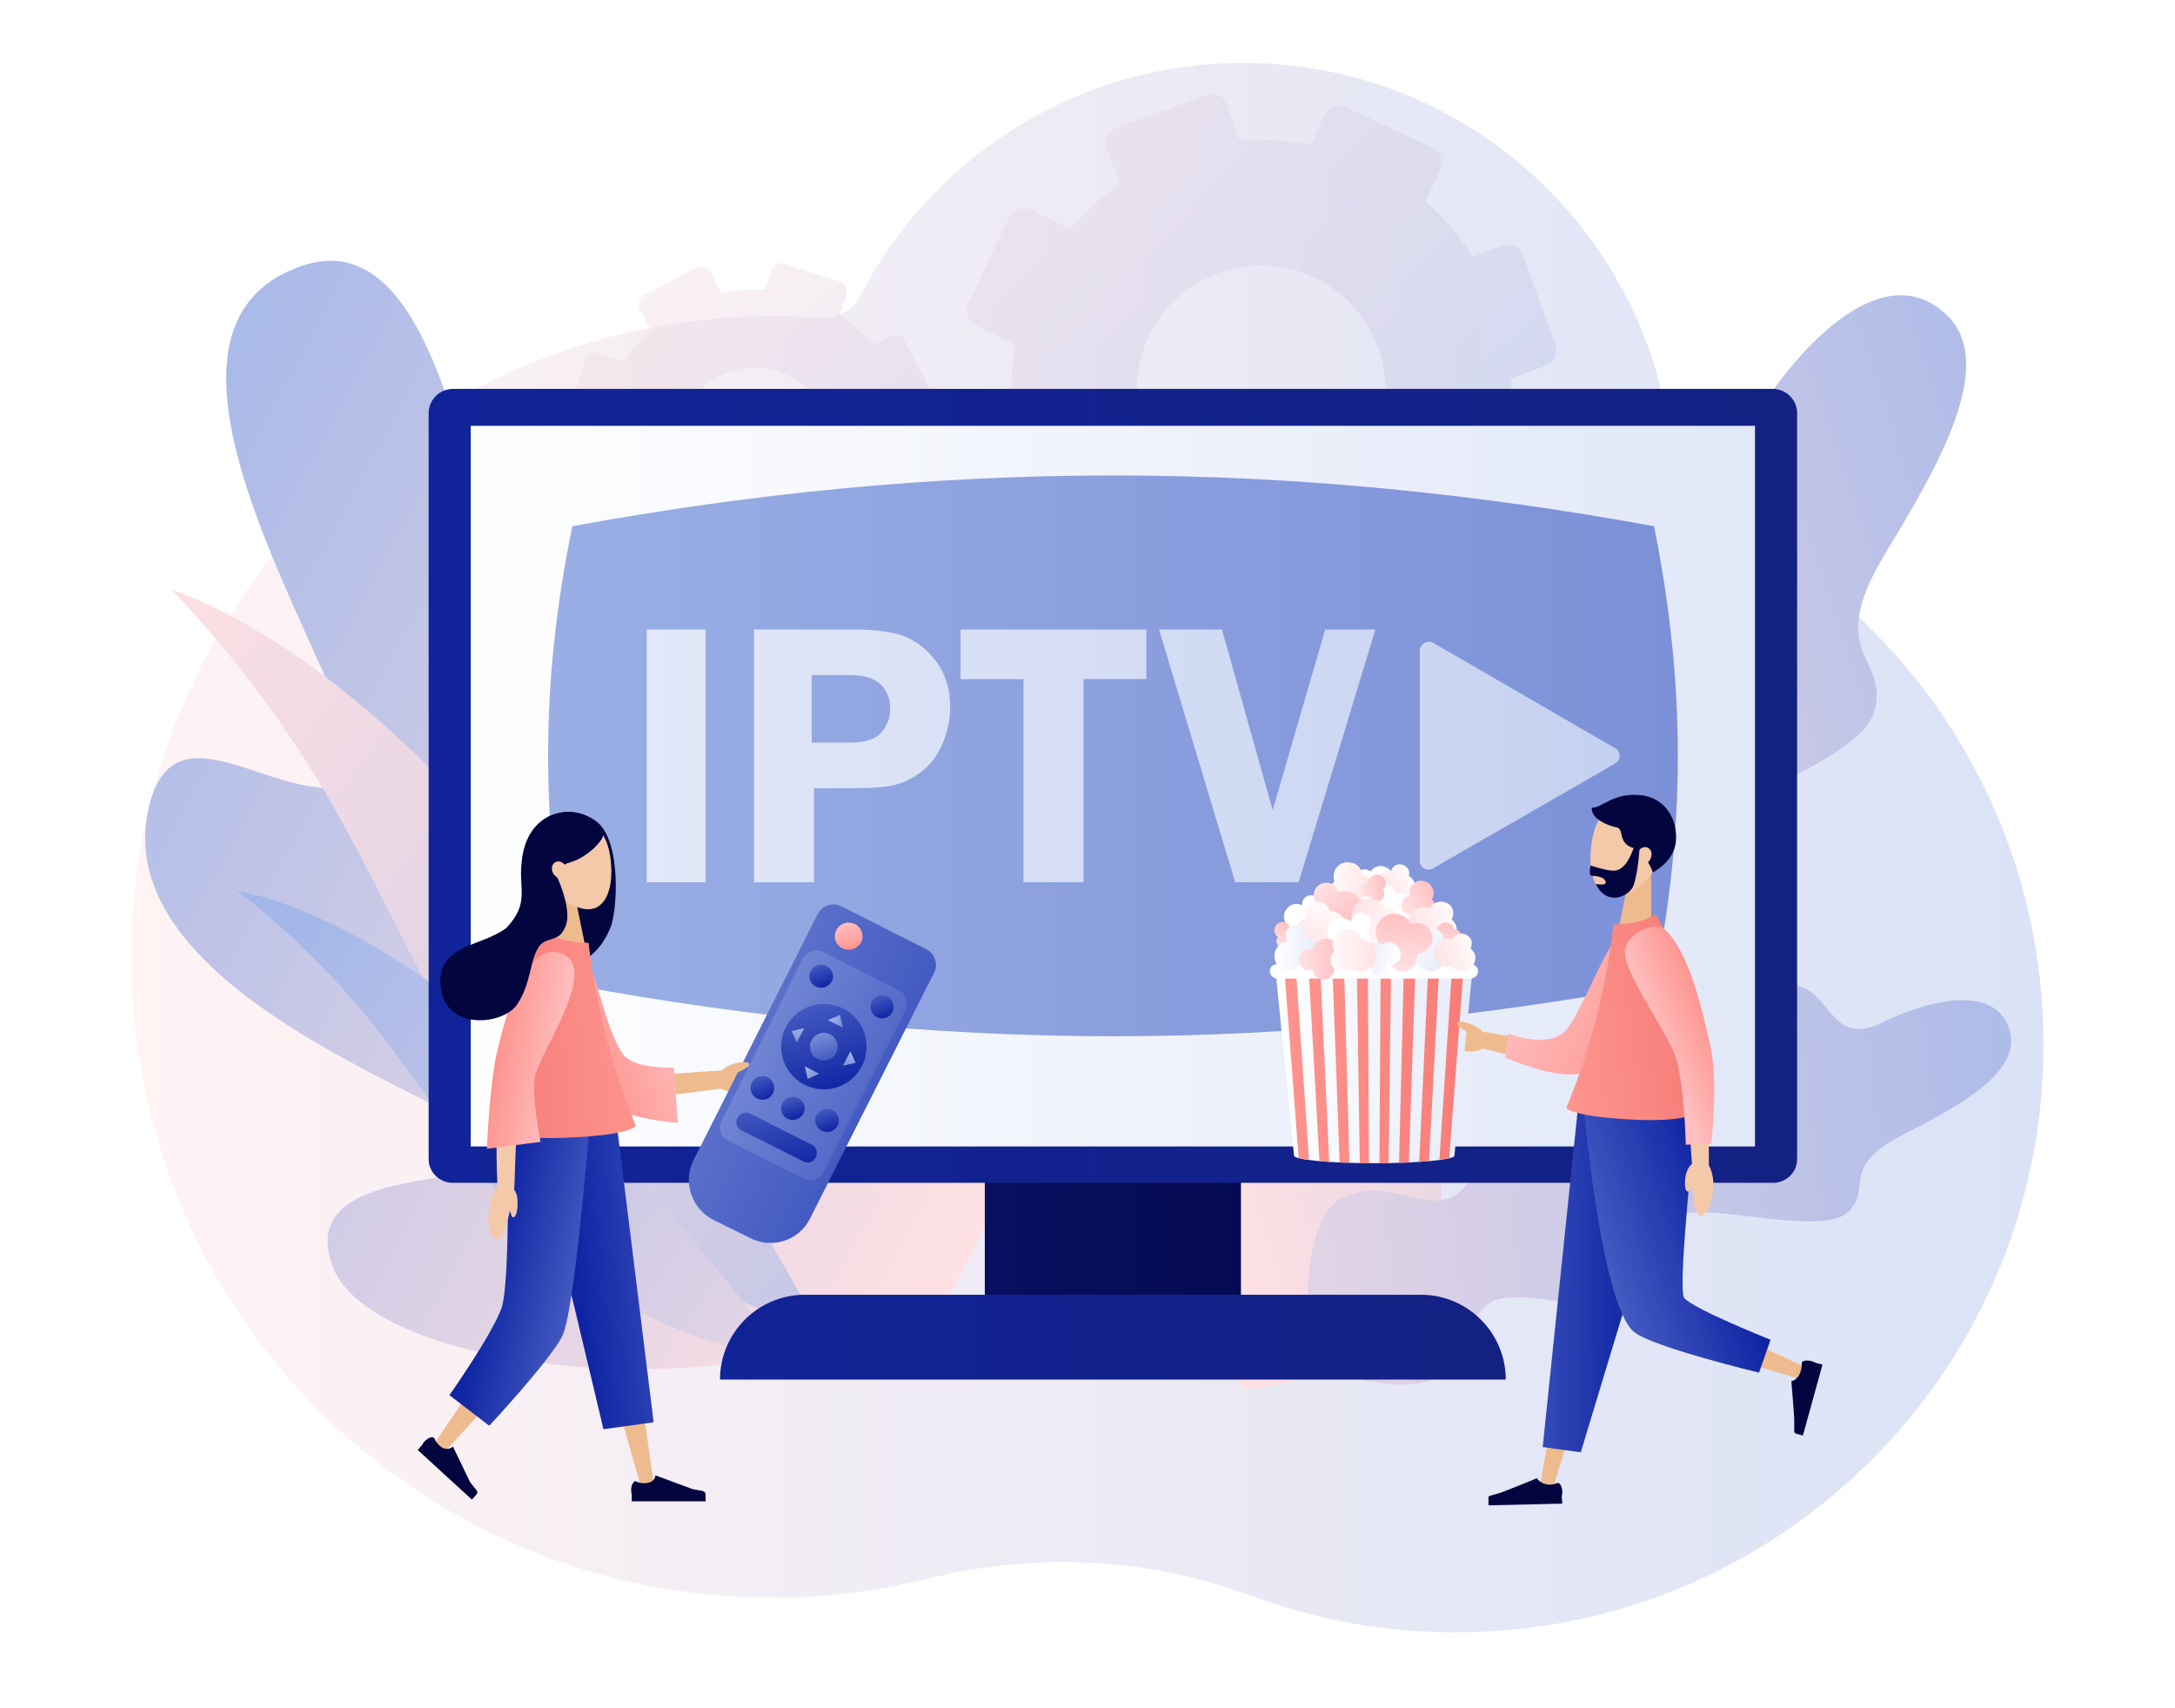
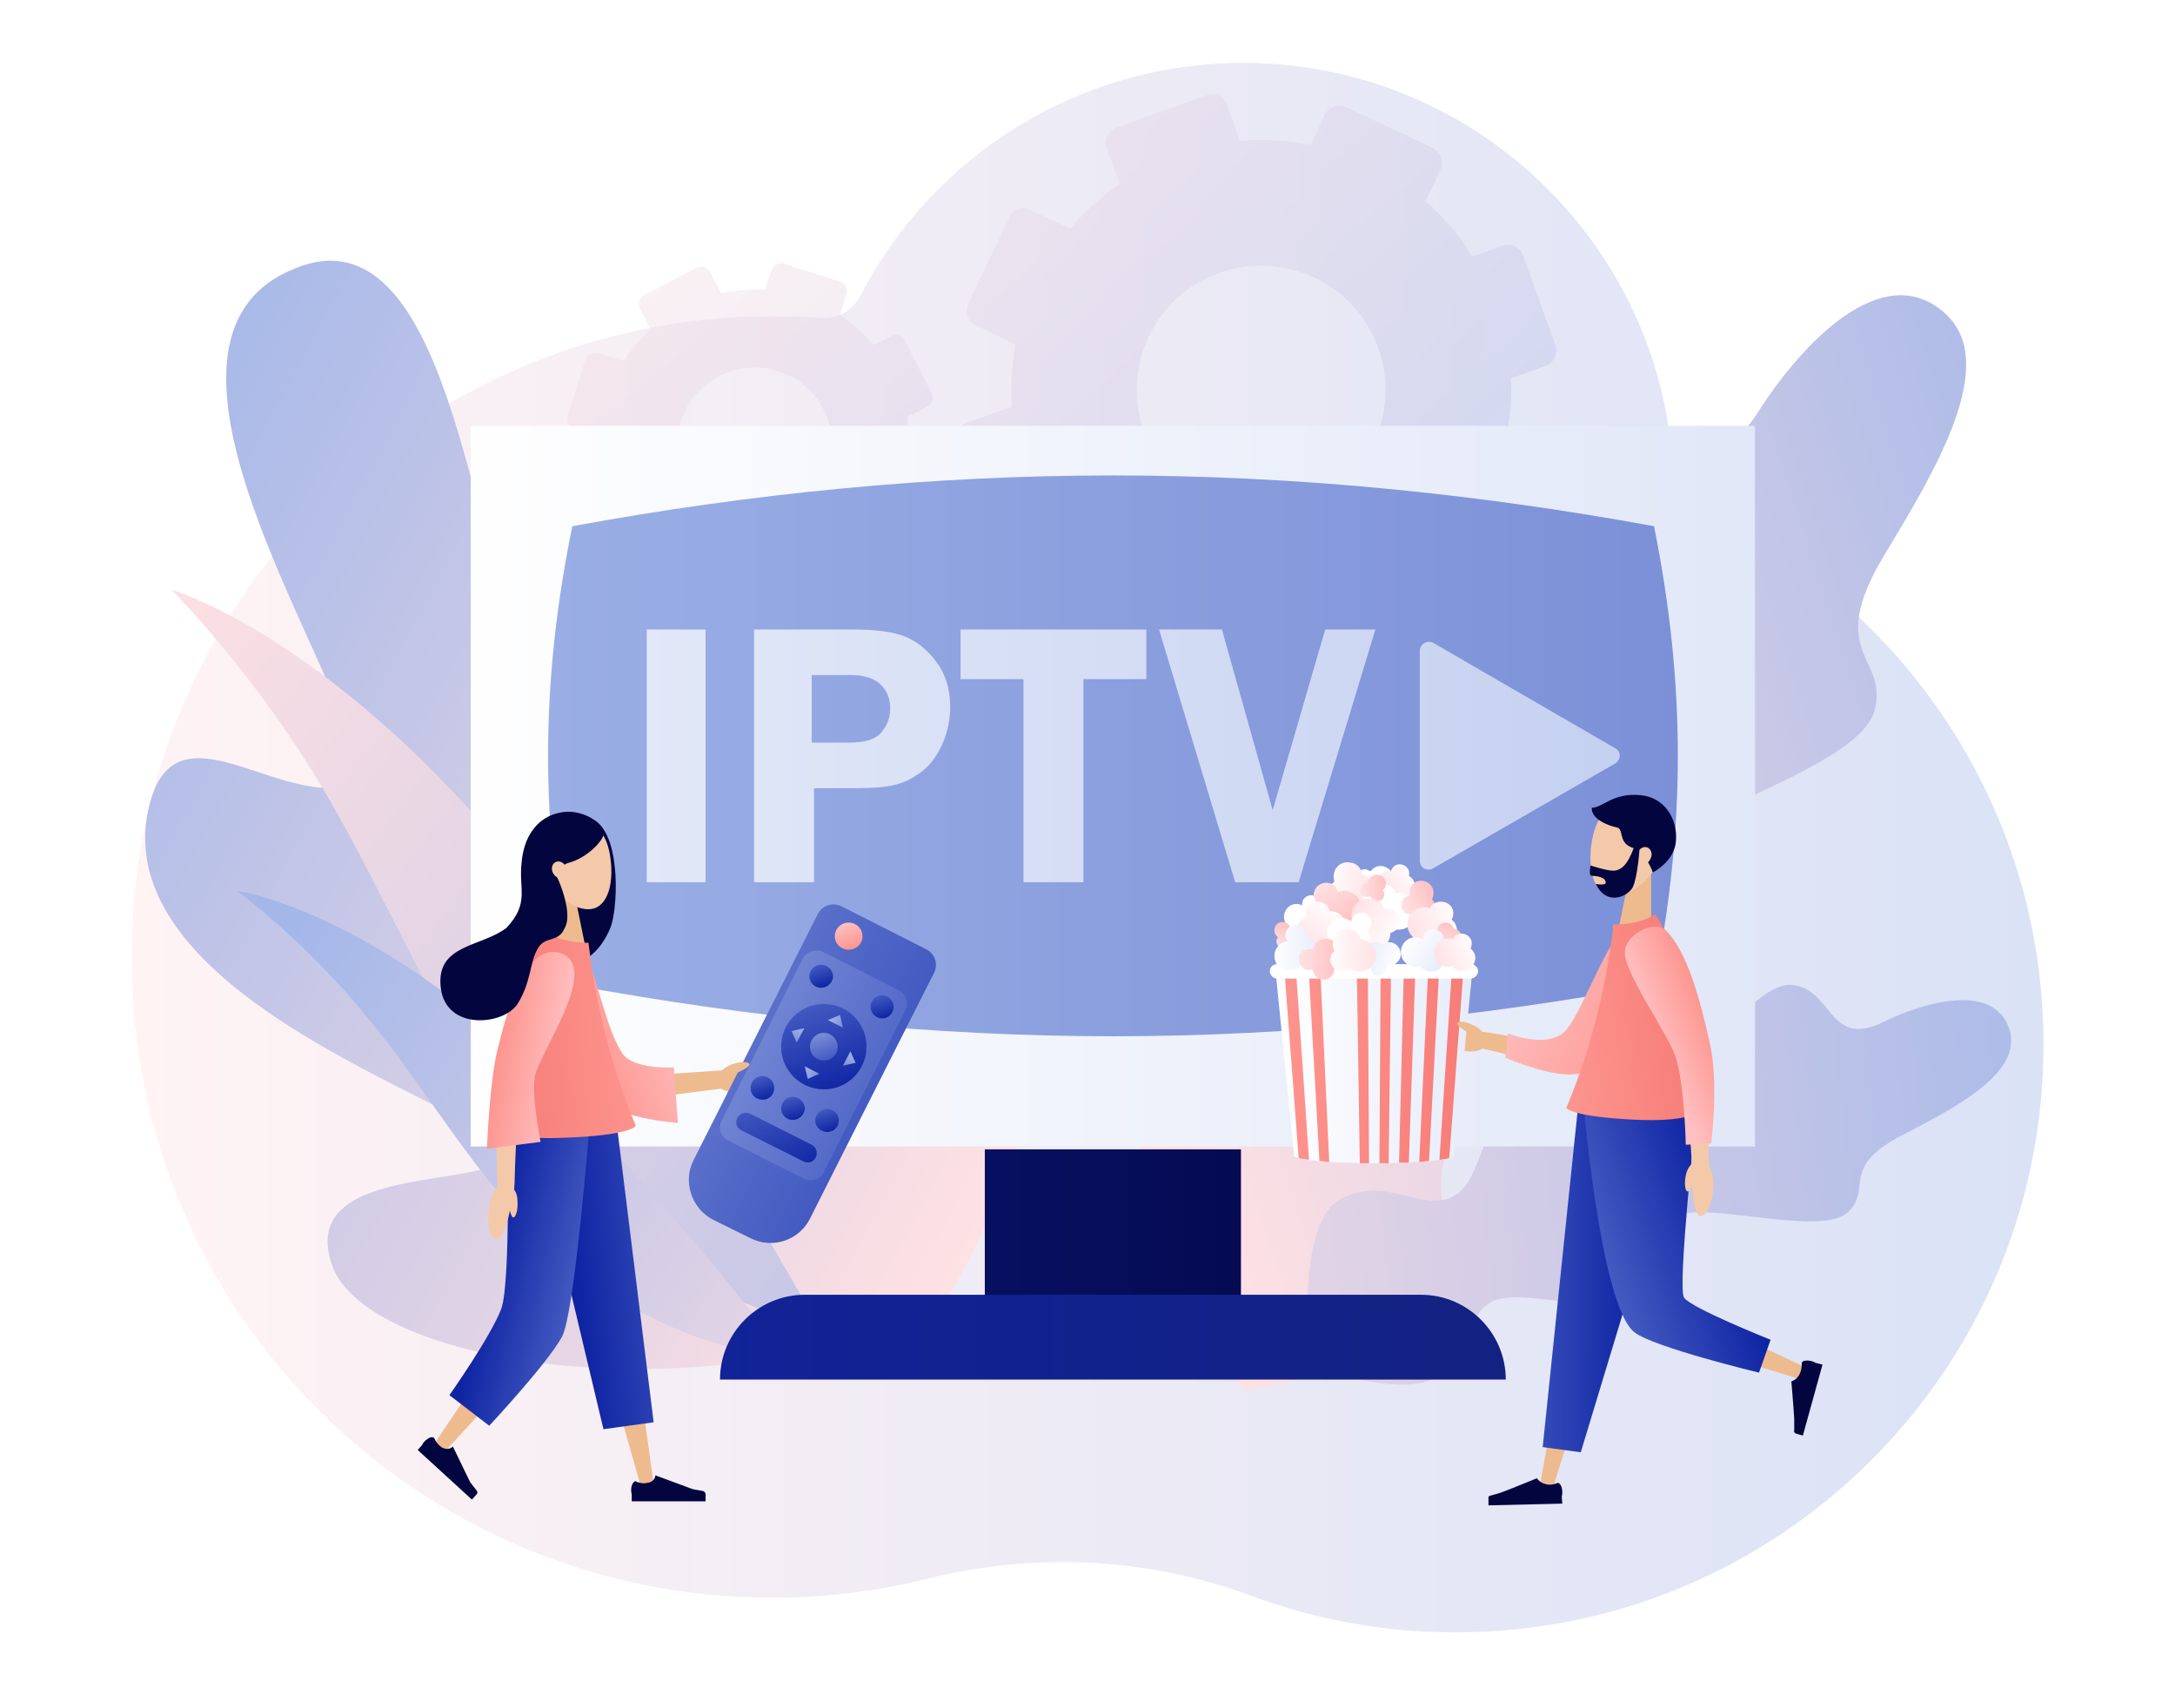
<svg xmlns="http://www.w3.org/2000/svg" viewBox="0 0 377 296" width="377" height="296">
  <defs>
    <linearGradient id="P" gradientUnits="userSpaceOnUse" />
    <linearGradient id="g1" x2="1" href="#P" gradientTransform="matrix(331.491,0,0,272.039,22.755,146.924)">
      <stop stop-color="#ffe1e3" />
      <stop offset="1" stop-color="#a3b7e9" />
    </linearGradient>
    <linearGradient id="g2" x2="1" href="#P" gradientTransform="matrix(-177.654,-94.022,79.454,-150.129,178.784,197.815)">
      <stop stop-color="#ffe1e3" />
      <stop offset="1" stop-color="#a3b7e9" />
    </linearGradient>
    <linearGradient id="g3" x2="1" href="#P" gradientTransform="matrix(224.358,168.678,-46.442,61.772,11.044,111.875)">
      <stop stop-color="#ffe1e3" />
      <stop offset="1" stop-color="#a3b7e9" />
    </linearGradient>
    <linearGradient id="g4" x2="1" href="#P" gradientTransform="matrix(-128.936,-84.963,19.19,-29.121,174.784,252.983)">
      <stop stop-color="#ffe1e3" />
      <stop offset="1" stop-color="#a3b7e9" />
    </linearGradient>
    <linearGradient id="g5" x2="1" href="#P" gradientTransform="matrix(193.691,-64.564,51.804,155.412,193.407,172.873)">
      <stop stop-color="#ffe1e3" />
      <stop offset="1" stop-color="#a3b7e9" />
    </linearGradient>
    <linearGradient id="g6" x2="1" href="#P" gradientTransform="matrix(221.762,-24.215,11.761,107.706,153.918,218.771)">
      <stop stop-color="#ffe1e3" />
      <stop offset="1" stop-color="#a3b7e9" />
    </linearGradient>
    <linearGradient id="g7" x2="1" href="#P" gradientTransform="matrix(116.959,132.432,-132.454,116.978,92.293,34.594)">
      <stop stop-color="#ffe1e3" />
      <stop offset="1" stop-color="#a3b7e9" />
    </linearGradient>
    <linearGradient id="g8" x2="1" href="#P" gradientTransform="matrix(132.379,139.559,-140.132,132.923,145.012,-8.179)">
      <stop stop-color="#ffe1e3" />
      <stop offset="1" stop-color="#a3b7e9" />
    </linearGradient>
    <linearGradient id="g9" x2="1" href="#P" gradientTransform="matrix(139.122,0,0,80.609,135.522,212.106)">
      <stop stop-color="#08136d" />
      <stop offset="1" stop-color="#03053e" />
    </linearGradient>
    <linearGradient id="g10" x2="1" href="#P" gradientTransform="matrix(562.114,0,0,326.209,-45.744,136.227)">
      <stop stop-color="#0f24a3" />
      <stop offset="1" stop-color="#152070" />
    </linearGradient>
    <linearGradient id="g11" x2="1" href="#P" gradientTransform="matrix(316.896,0,0,34.147,50.674,231.764)">
      <stop stop-color="#0f24a3" />
      <stop offset="1" stop-color="#152070" />
    </linearGradient>
    <linearGradient id="g12" x2="1" href="#P" gradientTransform="matrix(541.78,0,0,304.025,78.747,136.227)">
      <stop stop-color="#fff" />
      <stop offset="1" stop-color="#b7c6ed" />
    </linearGradient>
    <linearGradient id="g13" x2="1" href="#P" gradientTransform="matrix(265.98,0,0,131.964,37.522,130.981)">
      <stop stop-color="#a3b7e9" />
      <stop offset="1" stop-color="#7a8ed7" />
    </linearGradient>
    <linearGradient id="g14" x2="1" href="#P" gradientTransform="matrix(426.774,0,0,1824.838,-61.282,130.981)">
      <stop stop-color="#fff" />
      <stop offset="1" stop-color="#b7c6ed" />
    </linearGradient>
    <linearGradient id="g15" x2="1" href="#P" gradientTransform="matrix(426.775,0,0,549.696,-61.282,130.981)">
      <stop stop-color="#fff" />
      <stop offset="1" stop-color="#b7c6ed" />
    </linearGradient>
    <linearGradient id="g16" x2="1" href="#P" gradientTransform="matrix(426.773,0,0,580.963,-61.282,130.981)">
      <stop stop-color="#fff" />
      <stop offset="1" stop-color="#b7c6ed" />
    </linearGradient>
    <linearGradient id="g17" x2="1" href="#P" gradientTransform="matrix(426.774,0,0,499.252,-61.282,130.981)">
      <stop stop-color="#fff" />
      <stop offset="1" stop-color="#b7c6ed" />
    </linearGradient>
    <linearGradient id="g18" x2="1" href="#P" gradientTransform="matrix(384.336,0,0,438.284,-32.292,130.981)">
      <stop stop-color="#fff" />
      <stop offset="1" stop-color="#b7c6ed" />
    </linearGradient>
    <linearGradient id="g19" x2="1" href="#P" gradientTransform="matrix(49.9,25.109,-64.865,128.908,100.49,166.991)">
      <stop stop-color="#7a8ed7" />
      <stop offset="1" stop-color="#435ac1" />
    </linearGradient>
    <linearGradient id="g20" x2="1" href="#P" gradientTransform="matrix(35.535,17.881,-32.907,65.397,125.492,176.853)">
      <stop stop-color="#7a8ed7" />
      <stop offset="1" stop-color="#435ac1" />
    </linearGradient>
    <linearGradient id="g21" x2="1" href="#P" gradientTransform="matrix(1.5,4.537,-4.54,1.5,146.321,159.956)">
      <stop stop-color="#ffc0c1" />
      <stop offset="1" stop-color="#fd948e" />
    </linearGradient>
    <linearGradient id="g22" x2="1" href="#P" gradientTransform="matrix(4.923,14.895,-14.904,4.926,140.38,174.177)">
      <stop stop-color="#435ac1" />
      <stop offset="1" stop-color="#0f24a3" />
    </linearGradient>
    <linearGradient id="g23" x2="1" href="#P" gradientTransform="matrix(1.5,4.537,-4.54,1.5,142.021,179.141)">
      <stop stop-color="#7a8ed7" />
      <stop offset="1" stop-color="#435ac1" />
    </linearGradient>
    <linearGradient id="g24" x2="1" href="#P" gradientTransform="matrix(1.274,3.855,-3.857,1.275,141.678,167.235)">
      <stop stop-color="#435ac1" />
      <stop offset="1" stop-color="#0f24a3" />
    </linearGradient>
    <linearGradient id="g25" x2="1" href="#P" gradientTransform="matrix(1.274,3.855,-3.857,1.275,152.254,172.553)">
      <stop stop-color="#435ac1" />
      <stop offset="1" stop-color="#0f24a3" />
    </linearGradient>
    <linearGradient id="g26" x2="1" href="#P" gradientTransform="matrix(1.274,3.855,-3.857,1.275,142.734,192.256)">
      <stop stop-color="#435ac1" />
      <stop offset="1" stop-color="#0f24a3" />
    </linearGradient>
    <linearGradient id="g27" x2="1" href="#P" gradientTransform="matrix(1.274,3.855,-3.857,1.275,136.772,190.137)">
      <stop stop-color="#435ac1" />
      <stop offset="1" stop-color="#0f24a3" />
    </linearGradient>
    <linearGradient id="g28" x2="1" href="#P" gradientTransform="matrix(1.274,3.855,-3.857,1.275,131.515,186.614)">
      <stop stop-color="#435ac1" />
      <stop offset="1" stop-color="#0f24a3" />
    </linearGradient>
    <linearGradient id="g29" x2="1" href="#P" gradientTransform="matrix(2.548,1.282,-0.776,1.542,143.902,176.038)">
      <stop stop-color="#a3b7e9" />
      <stop offset="1" stop-color="#7a8ed7" />
    </linearGradient>
    <linearGradient id="g30" x2="1" href="#P" gradientTransform="matrix(2.548,1.282,-0.776,1.542,139.11,185.554)">
      <stop stop-color="#a3b7e9" />
      <stop offset="1" stop-color="#7a8ed7" />
    </linearGradient>
    <linearGradient id="g31" x2="1" href="#P" gradientTransform="matrix(-1.281,2.546,-1.542,-0.776,148.181,182.558)">
      <stop stop-color="#a3b7e9" />
      <stop offset="1" stop-color="#7a8ed7" />
    </linearGradient>
    <linearGradient id="g32" x2="1" href="#P" gradientTransform="matrix(-1.281,2.546,-1.542,-0.776,138.659,177.77)">
      <stop stop-color="#a3b7e9" />
      <stop offset="1" stop-color="#7a8ed7" />
    </linearGradient>
    <linearGradient id="g33" x2="1" href="#P" gradientTransform="matrix(4.328,13.094,-13.101,4.33,132.483,190.705)">
      <stop stop-color="#435ac1" />
      <stop offset="1" stop-color="#0f24a3" />
    </linearGradient>
    <linearGradient id="g34" x2="1" href="#P" gradientTransform="matrix(-17.56,6.649,-14.752,-38.959,118.27,175.164)">
      <stop stop-color="#ffc0c1" />
      <stop offset="1" stop-color="#fd948e" />
    </linearGradient>
    <linearGradient id="g35" x2="1" href="#P" gradientTransform="matrix(-20.931,2.082,-6.992,-70.306,120.991,218.981)">
      <stop stop-color="#435ac1" />
      <stop offset="1" stop-color="#0f24a3" />
    </linearGradient>
    <linearGradient id="g36" x2="1" href="#P" gradientTransform="matrix(-15.457,-3.408,10.707,-48.565,100.064,222.404)">
      <stop stop-color="#435ac1" />
      <stop offset="1" stop-color="#0f24a3" />
    </linearGradient>
    <linearGradient id="g37" x2="1" href="#P" gradientTransform="matrix(-24.464,1.961,-2.958,-36.908,110.293,178.321)">
      <stop stop-color="#fd948e" />
      <stop offset="1" stop-color="#f67c77" />
    </linearGradient>
    <linearGradient id="g38" x2="1" href="#P" gradientTransform="matrix(-11.44,-1.907,6.064,-36.382,97.688,183.283)">
      <stop stop-color="#ffc0c1" />
      <stop offset="1" stop-color="#fd948e" />
    </linearGradient>
    <linearGradient id="g39" x2="1" href="#P" gradientTransform="matrix(7.56,1.259,-1.181,7.092,230.693,152.544)">
      <stop stop-color="#fffbfc" />
      <stop offset="1" stop-color="#ffe2e4" />
    </linearGradient>
    <linearGradient id="g40" x2="1" href="#P" gradientTransform="matrix(-5.403,3.489,-3.275,-5.072,244.733,151.634)">
      <stop stop-color="#fffbfc" />
      <stop offset="1" stop-color="#ffe2e4" />
    </linearGradient>
    <linearGradient id="g41" x2="1" href="#P" gradientTransform="matrix(4.518,-0.842,.844,4.526,235.777,154.461)">
      <stop stop-color="#ffe2e4" />
      <stop offset="1" stop-color="#ffc1c2" />
    </linearGradient>
    <linearGradient id="g42" x2="1" href="#P" gradientTransform="matrix(4.731,6.967,-6.986,4.744,228.716,153.303)">
      <stop stop-color="#ffe2e4" />
      <stop offset="1" stop-color="#ffc1c2" />
    </linearGradient>
    <linearGradient id="g43" x2="1" href="#P" gradientTransform="matrix(5.739,-2.66,2.666,5.751,243.004,157.497)">
      <stop stop-color="#ffe2e4" />
      <stop offset="1" stop-color="#ffc1c2" />
    </linearGradient>
    <linearGradient id="g44" x2="1" href="#P" gradientTransform="matrix(-3.911,7.421,-6.971,-3.673,230.931,157.33)">
      <stop stop-color="#fffbfc" />
      <stop offset="1" stop-color="#ffe2e4" />
    </linearGradient>
    <linearGradient id="g45" x2="1" href="#P" gradientTransform="matrix(-7.395,-3.971,3.726,-6.939,241.582,162.117)">
      <stop stop-color="#fffbfc" />
      <stop offset="1" stop-color="#ffe2e4" />
    </linearGradient>
    <linearGradient id="g46" x2="1" href="#P" gradientTransform="matrix(-7.893,2.857,-2.681,-7.407,252.34,159.25)">
      <stop stop-color="#fffbfc" />
      <stop offset="1" stop-color="#ffe2e4" />
    </linearGradient>
    <linearGradient id="g47" x2="1" href="#P" gradientTransform="matrix(1.608,-4.031,4.043,1.613,221.91,164.171)">
      <stop stop-color="#ffe2e4" />
      <stop offset="1" stop-color="#ffc1c2" />
    </linearGradient>
    <linearGradient id="g48" x2="1" href="#P" gradientTransform="matrix(1.608,-4.031,4.043,1.613,250.187,164.279)">
      <stop stop-color="#ffe2e4" />
      <stop offset="1" stop-color="#ffc1c2" />
    </linearGradient>
    <linearGradient id="g49" x2="1" href="#P" gradientTransform="matrix(33.805,0,0,32.993,220.892,184.95)">
      <stop stop-color="#fff" />
      <stop offset="1" stop-color="#e7ecf9" />
    </linearGradient>
    <linearGradient id="g50" x2="1" href="#P" gradientTransform="matrix(33.805,0,0,385.568,220.892,185.33)">
      <stop stop-color="#fe958f" />
      <stop offset="1" stop-color="#f77c77" />
    </linearGradient>
    <linearGradient id="g51" x2="1" href="#P" gradientTransform="matrix(33.805,0,0,312.231,220.892,185.25)">
      <stop stop-color="#fe958f" />
      <stop offset="1" stop-color="#f77c77" />
    </linearGradient>
    <linearGradient id="g52" x2="1" href="#P" gradientTransform="matrix(33.805,0,0,526.796,220.892,185.36)">
      <stop stop-color="#fe958f" />
      <stop offset="1" stop-color="#f77c77" />
    </linearGradient>
    <linearGradient id="g53" x2="1" href="#P" gradientTransform="matrix(33.804,0,0,261.738,220.892,185.089)">
      <stop stop-color="#fe958f" />
      <stop offset="1" stop-color="#f77c77" />
    </linearGradient>
    <linearGradient id="g54" x2="1" href="#P" gradientTransform="matrix(33.804,0,0,526.794,220.892,185.36)">
      <stop stop-color="#fe958f" />
      <stop offset="1" stop-color="#f77c77" />
    </linearGradient>
    <linearGradient id="g55" x2="1" href="#P" gradientTransform="matrix(33.805,0,0,261.738,220.892,185.089)">
      <stop stop-color="#fe958f" />
      <stop offset="1" stop-color="#f77c77" />
    </linearGradient>
    <linearGradient id="g56" x2="1" href="#P" gradientTransform="matrix(33.805,0,0,312.231,220.892,185.25)">
      <stop stop-color="#fe958f" />
      <stop offset="1" stop-color="#f77c77" />
    </linearGradient>
    <linearGradient id="g57" x2="1" href="#P" gradientTransform="matrix(33.805,0,0,385.568,220.892,185.33)">
      <stop stop-color="#fe958f" />
      <stop offset="1" stop-color="#f77c77" />
    </linearGradient>
    <linearGradient id="g58" x2="1" href="#P" gradientTransform="matrix(7.773,0,0,7.93,220.86,164.269)">
      <stop stop-color="#fff" />
      <stop offset="1" stop-color="#e7ecf9" />
    </linearGradient>
    <linearGradient id="g59" x2="1" href="#P" gradientTransform="matrix(6.268,4.598,-4.693,6.397,244.121,162.336)">
      <stop stop-color="#fff" />
      <stop offset="1" stop-color="#e7ecf9" />
    </linearGradient>
    <linearGradient id="g60" x2="1" href="#P" gradientTransform="matrix(7.119,0,0,7.132,225.095,166.235)">
      <stop stop-color="#ffe2e4" />
      <stop offset="1" stop-color="#ffc1c2" />
    </linearGradient>
    <linearGradient id="g61" x2="1" href="#P" gradientTransform="matrix(.913,-9.798,9.83,.916,242.782,168.349)">
      <stop stop-color="#ffe2e4" />
      <stop offset="1" stop-color="#ffc1c2" />
    </linearGradient>
    <linearGradient id="g62" x2="1" href="#P" gradientTransform="matrix(-6.417,2.473,-2.32,-6.022,255.478,164.243)">
      <stop stop-color="#fffbfc" />
      <stop offset="1" stop-color="#ffe2e4" />
    </linearGradient>
    <linearGradient id="g63" x2="1" href="#P" gradientTransform="matrix(-5.847,-1.972,2.012,-5.966,242.326,167.029)">
      <stop stop-color="#fff" />
      <stop offset="1" stop-color="#e7ecf9" />
    </linearGradient>
    <linearGradient id="g64" x2="1" href="#P" gradientTransform="matrix(7.841,0,0,7.356,230.623,164.693)">
      <stop stop-color="#fffbfc" />
      <stop offset="1" stop-color="#ffe2e4" />
    </linearGradient>
    <linearGradient id="g65" x2="1" href="#P" gradientTransform="matrix(22.334,.111,-0.277,55.656,261.048,219.89)">
      <stop stop-color="#435ac1" />
      <stop offset="1" stop-color="#0f24a3" />
    </linearGradient>
    <linearGradient id="g66" x2="1" href="#P" gradientTransform="matrix(20.778,-7,16.424,48.751,278.015,217.564)">
      <stop stop-color="#435ac1" />
      <stop offset="1" stop-color="#0f24a3" />
    </linearGradient>
    <linearGradient id="g67" x2="1" href="#P" gradientTransform="matrix(28.534,13.188,-20.963,45.356,261.531,166.62)">
      <stop stop-color="#ffc0c1" />
      <stop offset="1" stop-color="#fd948e" />
    </linearGradient>
    <linearGradient id="g68" x2="1" href="#P" gradientTransform="matrix(22.425,-3.003,4.277,31.939,270.962,178.537)">
      <stop stop-color="#fd948e" />
      <stop offset="1" stop-color="#f67c77" />
    </linearGradient>
    <linearGradient id="g69" x2="1" href="#P" gradientTransform="matrix(9.587,-3.879,12.708,31.406,287.216,181.096)">
      <stop stop-color="#ffc0c1" />
      <stop offset="1" stop-color="#fd948e" />
    </linearGradient>
  </defs>
  <style>.a{fill:#fff}.b{opacity:.4;fill:url(#g1)}.c{fill:url(#g2)}.d{fill:url(#g3)}.e{fill:url(#g4)}.f{fill:url(#g5)}.g{fill:url(#g6)}.h{opacity:.4;fill:url(#g7)}.i{opacity:.4;fill:url(#g8)}.j{fill:url(#g9)}.k{fill:url(#g10)}.l{fill:url(#g11)}.m{fill:url(#g12)}.n{fill:url(#g13)}.o{fill:url(#g14)}.p{fill:url(#g15)}.q{fill:url(#g16)}.r{fill:url(#g17)}.s{fill:url(#g18)}.t{fill:#eebb8f}.u{fill:url(#g19)}.v{fill:url(#g20)}.w{fill:url(#g21)}.x{fill:url(#g22)}.y{fill:url(#g23)}.z{fill:url(#g24)}.A{fill:url(#g25)}.B{fill:url(#g26)}.C{fill:url(#g27)}.D{fill:url(#g28)}.E{fill:url(#g29)}.F{fill:url(#g30)}.G{fill:url(#g31)}.H{fill:url(#g32)}.I{fill:url(#g33)}.J{fill:url(#g34)}.K{fill:#03053e}.L{fill:#f3c9aa}.M{fill:url(#g35)}.N{fill:url(#g36)}.O{fill:#76d2f3}.P{fill:url(#g37)}.Q{fill:url(#g38)}.R{fill:url(#g39)}.S{fill:url(#g40)}.T{fill:url(#g41)}.U{fill:url(#g42)}.V{fill:url(#g43)}.W{fill:url(#g44)}.X{fill:url(#g45)}.Y{fill:url(#g46)}.Z{fill:url(#g47)}.a0{fill:url(#g48)}.a1{fill:url(#g49)}.a2{fill:url(#g50)}.a3{fill:url(#g51)}.a4{fill:url(#g52)}.a5{fill:url(#g53)}.a6{fill:url(#g54)}.a7{fill:url(#g55)}.a8{fill:url(#g56)}.a9{fill:url(#g57)}.aa{fill:url(#g58)}.ab{fill:url(#g59)}.ac{fill:url(#g60)}.ad{fill:url(#g61)}.ae{fill:url(#g62)}.af{fill:url(#g63)}.ag{fill:url(#g64)}.ah{fill:url(#g65)}.ai{fill:url(#g66)}.aj{fill:url(#g67)}.ak{fill:#dac5ae}.al{fill:url(#g68)}.am{fill:url(#g69)}</style>
  <path fill-rule="evenodd" class="a" d="m377 0v296h-377v-296z" />
  <path class="b" d="m291.1 86.9c-0.6-0.2-1-0.8-1-1.4 0-41.2-33.4-74.6-74.6-74.6-28.9 0-54 16.4-66.4 40.4-1.3 2.5-3.9 4-6.8 3.8q-4.2-0.3-8.4-0.3c-61.6 0-111.5 50.1-111.1 111.8 0.3 61.3 50.1 110.5 111.5 110.3 9.2 0 18.1-1.2 26.6-3.3 18.5-4.6 37.9-3.7 55.8 2.9 11 4.1 22.8 6.4 35.2 6.4 56.1 0.3 102-45.1 102.3-101.2 0.3-42.8-25.9-79.5-63.1-94.8z" />
  <path class="c" d="m25.9 139.5c-8.6 34.4 61.9 53.5 61.6 60.3-0.3 6.7-36.6 1-29.9 19.6 6.3 17.2 62.8 25.9 104.9 7.9 1.2-0.5 32.3-50.6 11.8-81.3-20.6-30.6-28.8 20.6-38.7 19-10-1.7 14.1-64.1-5.9-78.3-20.7-14.7-28.7 30.4-38.4 23.1-9.2-6.9-11.9-71.5-38.1-64q-1.4 0.4-2.9 1.1h-0.1q-0.8 0.4-1.6 0.8c-30.5 16.8 24.2 86.5 11.1 88.7-13 2.1-29.4-14.3-33.8 3.1z" />
  <path class="d" d="m141.9 230c0 0-32.3-58.9-60.9-90.1-28.6-31.2-51.3-37.7-51.3-37.7 0 0 13.8 13.7 25.8 33.7 12 19.9 20.1 42.3 35.3 60.8 22.9 28.1 51.1 33.3 51.1 33.3z" />
  <path class="e" d="m136.4 235.2c0 0-29.8-39.3-53.9-58.9-24.2-19.6-41.4-21.9-41.4-21.9 0 0 11.6 8.5 22.4 21.7 10.9 13.2 19.2 28.6 32.2 40.4 19.7 18 40.7 18.7 40.7 18.7z" />
  <path class="f" d="m215.7 240.9c9.5-1.1 26.6-5.7 32.9-14.7 5.8-8.2-1.7-19.2 2.6-27.3 4.2-8 28.7-13 35.5-22.3 8-11.1-10-21.1-1.5-28.7 8.5-7.5 37.1-15.3 39.7-24.7 2.6-9.4-8.7-9.6 1.6-26.8 8.8-14.6 20.5-33.7 10.4-42.3-10.7-9.3-24.6 5.5-32.1 17.2-9.5 15.2-18.1-1.6-28.6 5.1-9.5 6.1-9.8 41.9-17.1 48.7-7.3 6.8-20.6 0.9-30.8 12.7-10.2 11.9 3.1 31.7-2.3 40.7-5.4 9-19.6 4.9-27.2 17.7-7.7 12.8 16.9 44.7 16.9 44.7z" />
  <path class="g" d="m227 236.1c5.2 2.4 15.4 5.5 21.5 2.9 5.6-2.5 5.2-10.5 9.9-13.3 4.8-2.8 18.9 2.4 25.4-0.2 7.6-3.2 1.5-14 8.3-15.2 6.7-1.2 23.9 3.8 28.2-0.2 4.3-4-1.5-7.7 9.3-13.3 9.1-4.7 21.1-10.8 18.7-18.4-2.6-8.1-14.5-4.9-22-1.2-9.6 4.7-8.7-6.6-16.3-6.5-6.8 0.2-18.2 18.5-24.1 19.6-5.9 1.2-10.9-6-19.9-3.2-9 2.9-8.4 17.3-14 20.2-5.6 3-11.6-3.7-19.6 0.5-8 4.1-5.4 28.3-5.4 28.3z" />
  <path class="h" d="m154.4 58.3l-3 1.5c-1.7-2-3.7-3.8-5.8-5.2l1.1-3.6c0.3-0.9-0.2-1.9-1.1-2.2l-9.7-3.1c-1-0.3-1.9 0.2-2.2 1.2l-1.1 3.3c-2.5-0.1-5.1 0.1-7.6 0.6l-1.9-3.6c-0.4-0.9-1.5-1.2-2.4-0.8l-9 4.7c-0.9 0.5-1.2 1.5-0.8 2.4l1.9 3.6c-1.8 1.6-3.4 3.5-4.7 5.5l-4.4-1.4c-1-0.3-1.9 0.2-2.2 1.1l-3.1 9.8c-0.3 0.9 0.2 1.9 1.1 2.2l4.5 1.4q-0.2 3.3 0.5 6.7l-4.7 2.4c-0.8 0.4-1.2 1.5-0.7 2.4l4.7 9c0.4 0.9 1.5 1.2 2.3 0.8l4.5-2.3q2.2 2.5 4.9 4.4l-1.7 5.1c-0.3 0.9 0.2 1.9 1.2 2.2l9.7 3.1c0.9 0.3 1.9-0.2 2.2-1.1l1.5-4.7q3.3 0.4 6.7-0.2l2.4 4.6c0.4 0.8 1.5 1.2 2.3 0.7l9.1-4.7c0.9-0.4 1.2-1.5 0.8-2.3l-2-3.9c1.9-1.5 3.5-3.3 4.9-5.2l3.4 1.1c1.4 0.4 2.9-0.3 3.4-1.7l2.8-8.9c0.3-0.9-0.2-1.9-1.1-2.2l-3.6-1.1c0.3-2.5 0.2-5.1-0.3-7.6l3.5-1.8c0.9-0.5 1.2-1.5 0.8-2.4l-4.7-9.1c-0.4-0.9-1.5-1.2-2.4-0.7zm-17.5 30.6c-6.5 3.4-14.6 0.8-18-5.8-3.4-6.5-0.8-14.6 5.8-17.9 6.5-3.4 14.6-0.9 18 5.7 3.4 6.5 0.8 14.6-5.8 18z" />
  <path class="i" d="m260.4 42.6l-5.2 1.9c-2.2-3.7-5-6.9-8.1-9.6l2.6-5.5c0.6-1.4 0-3.1-1.4-3.8l-14.9-7c-1.4-0.7-3.1-0.1-3.8 1.3l-2.4 5.2c-4-0.8-8.1-1-12.3-0.7l-2.2-6.2c-0.5-1.5-2.1-2.2-3.6-1.7l-15.5 5.6c-1.5 0.5-2.3 2.1-1.8 3.6l2.3 6.2c-3.3 2.2-6.1 4.8-8.6 7.7l-6.9-3.2c-1.4-0.7-3.1-0.1-3.7 1.4l-7.1 14.9c-0.6 1.4 0 3.1 1.4 3.7l6.8 3.3c-0.6 3.5-0.9 7.1-0.6 10.8l-8 2.8c-1.4 0.6-2.2 2.2-1.7 3.7l5.6 15.5c0.5 1.4 2.1 2.2 3.6 1.7l7.6-2.7c2 2.9 4.3 5.6 6.9 8l-3.8 7.9c-0.6 1.4 0 3.1 1.4 3.7l14.9 7.1c1.4 0.7 3.1 0.1 3.8-1.4l3.3-7.1c3.5 0.8 7.2 1.2 10.8 1.1l2.8 7.8c0.5 1.5 2.1 2.2 3.6 1.7l15.6-5.6c1.4-0.5 2.2-2.1 1.7-3.6l-2.4-6.6c3.4-2 6.4-4.5 9-7.2l5.2 2.5c2.2 1 4.7 0.1 5.8-2.1l6.4-13.6c0.7-1.4 0.1-3.1-1.4-3.7l-5.4-2.6c0.9-4 1.4-8.1 1.2-12.2l6-2.2c1.4-0.5 2.2-2.1 1.7-3.6l-5.6-15.5c-0.5-1.5-2.1-2.2-3.6-1.7zm-34.5 45.2c-11.2 4-23.6-1.8-27.6-13-4-11.2 1.8-23.5 13-27.5 11.2-4 23.6 1.8 27.6 13 4 11.2-1.8 23.5-13 27.5z" />
  <path fill-rule="evenodd" class="j" d="m215.1 199.2v25.8h-44.4v-25.8z" />
-   <path class="k" d="m307.3 205h-228.8c-2.3 0-4.2-1.8-4.2-4.1v-129.3c0-2.3 1.9-4.2 4.2-4.2h228.8c2.3 0 4.2 1.9 4.2 4.2v129.3c0 2.3-1.9 4.1-4.2 4.1z" />
  <path class="l" d="m261 239.1h-136.2c0-8.1 6.6-14.7 14.7-14.7h106.8c8.1 0 14.7 6.6 14.7 14.7z" />
  <path fill-rule="evenodd" class="m" d="m304.2 73.8v124.9h-222.6v-124.9z" />
  <path class="n" d="m286.7 170.7c-31.1 5.7-62.5 8.9-93.8 8.9-31.3 0-62.7-3.2-93.7-8.9-5.6-27.3-5.6-52.1 0-79.5 31-5.7 62.4-8.8 93.7-8.8 31.3 0 62.7 3.1 93.8 8.8 5.5 27.4 5.5 52.2 0 79.5z" />
  <path fill-rule="evenodd" class="o" d="m122.3 109.1v43.8h-10.2v-43.8z" />
  <path class="p" d="m141.1 136.6v16.3h-10.4v-43.8h17.2q5.8 0 8.9 1.2 3.1 1.2 5.5 4.4 2.4 3.2 2.4 7.8 0 3.3-1.3 6.3-1.3 3.1-3.6 4.9-2.4 1.8-4.6 2.3-2.2 0.6-6.9 0.6c0 0-7.2 0-7.2 0zm-0.4-7.9h6.7q3.9 0 5.4-1.8 1.5-1.8 1.5-4.1 0-2.6-1.7-4.2-1.7-1.6-5.2-1.6h-6.7z" />
  <path class="q" d="m198.7 109.1v8.6h-10.9v35.2h-10.4v-35.2h-10.9v-8.6z" />
  <path class="r" d="m238.4 109.1l-13.3 43.8h-11l-13.2-43.8h10.9l8.8 31.3 9.1-31.3z" />
  <path class="s" d="m280 129.7l-31.6-18.3c-1-0.5-2.3 0.2-2.3 1.4v36.4c0 1.2 1.3 1.9 2.3 1.3l31.6-18.2c1-0.6 1-2.1 0-2.6z" />
  <path class="t" d="m134.7 186.3c0 1.1-2.2 2.5-5.4 3-2.9 0.4-5-0.6-5.2-1.7-0.3-2.5 10.5-3 10.6-1.3z" />
  <path class="u" d="m130.1 214.6l-6.5-3.2c-3.7-1.9-5.3-6.6-3.4-10.3l21.5-42.6c0.8-1.6 2.6-2.2 4.2-1.4l14.6 7.4c1.5 0.7 2.2 2.6 1.4 4.1l-21.5 42.6c-1.9 3.8-6.5 5.3-10.3 3.4z" />
  <path class="v" d="m139.3 204.3l-13-6.6c-1.4-0.6-1.9-2.2-1.2-3.5l14-28c0.7-1.3 2.3-1.8 3.6-1.2l13 6.6c1.3 0.6 1.9 2.2 1.2 3.6l-14.1 27.9c-0.6 1.3-2.2 1.8-3.5 1.2z" />
  <path fill-rule="evenodd" class="w" d="m147.1 164.6c-1.3 0-2.4-1-2.4-2.3 0-1.4 1.1-2.4 2.4-2.4 1.3 0 2.4 1 2.4 2.4 0 1.3-1.1 2.3-2.4 2.3z" />
  <path fill-rule="evenodd" class="x" d="m142.8 188.8c-4.1 0-7.4-3.3-7.4-7.4 0-4.1 3.3-7.4 7.4-7.4 4.1 0 7.4 3.3 7.4 7.4 0 4.1-3.3 7.4-7.4 7.4z" />
  <path fill-rule="evenodd" class="y" d="m142.8 183.8c-1.3 0-2.4-1-2.4-2.4 0-1.3 1.1-2.4 2.4-2.4 1.3 0 2.4 1.1 2.4 2.4 0 1.4-1.1 2.4-2.4 2.4z" />
  <path fill-rule="evenodd" class="z" d="m142.3 171.2c-1.1 0-2-0.9-2-2 0-1.1 0.9-2 2-2 1.1 0 2.1 0.9 2.1 2 0 1.1-1 2-2.1 2z" />
  <path fill-rule="evenodd" class="A" d="m152.9 176.5c-1.1 0-2-0.9-2-2 0-1.1 0.9-2 2-2 1.1 0 2 0.9 2 2 0 1.1-0.9 2-2 2z" />
  <path fill-rule="evenodd" class="B" d="m143.4 196.2c-1.1 0-2.1-0.9-2.1-2 0-1.1 1-2 2.1-2 1.1 0 2 0.9 2 2 0 1.1-0.9 2-2 2z" />
  <path fill-rule="evenodd" class="C" d="m137.4 194.1c-1.1 0-2-0.9-2-2 0-1.1 0.9-2 2-2 1.1 0 2.1 0.9 2.1 2 0 1.1-1 2-2.1 2z" />
  <path fill-rule="evenodd" class="D" d="m132.2 190.6c-1.2 0-2.1-0.9-2.1-2 0-1.2 0.9-2.1 2.1-2.1 1.1 0 2 0.9 2 2.1 0 1.1-0.9 2-2 2z" />
  <path fill-rule="evenodd" class="E" d="m145.6 175.9l-2.1 0.9 2.6 1.3z" />
  <path fill-rule="evenodd" class="F" d="m140 187l-0.5-2.2 2.5 1.3z" />
  <path fill-rule="evenodd" class="G" d="m148.3 184.2l-0.9-2-1.3 2.5z" />
  <path fill-rule="evenodd" class="H" d="m137.2 178.7l2.2-0.5-1.3 2.5z" />
  <path class="I" d="m139.3 201.3l-10.8-5.4c-0.8-0.4-1.1-1.3-0.7-2.1 0.4-0.8 1.4-1.2 2.2-0.8l10.7 5.4c0.8 0.4 1.1 1.4 0.7 2.2-0.4 0.8-1.3 1.1-2.1 0.7z" />
  <path class="t" d="m101 165.4l7.5 22.8-2.2-1.4 17.4-1.2 1.6-0.1 0.3 3.1-1.6 0.2-17.2 2.2c-1 0.2-1.9-0.4-2.2-1.3v-0.1l-8.6-22.4-0.9-2.5 5.1-1.8z" />
  <path class="t" d="m129.9 184.4c-0.2-0.4-1.5-0.5-3.1 0.1-1.4 0.5-2.1 1.4-2 1.8 0.4 1 5.4-1.2 5.1-1.9z" />
  <path class="J" d="m116.8 185l0.7 9.6c0 0-10.9-0.6-14.4-4.9-5-6-11.5-23.1-6-25.7 6-2.8 6.4 11.9 10.8 18.6 1.9 2.8 8.9 2.4 8.9 2.4z" />
  <path class="K" d="m103.3 142.3c-4.8-3.4-10.5-1.1-11.2 3.9-1 6.3 0.2 11.5-1.4 15.7-2.4 6.5-1.7 13-1.7 13 6.4-8.9 13.1-5.2 16.8-14.1 1.2-2.8 2-15.2-2.5-18.5z" />
  <path fill-rule="evenodd" class="t" d="m101.4 163.8h-5.7v-10.8h3.5z" />
  <path class="L" d="m105.6 147.5c0.9 4.4 0.2 8.9-2.5 9.9-2.5 0.9-6.8-1.5-8.9-5.9-2.1-4.7-1-8.1 2.7-9.4 4-1.4 7.6 0.5 8.7 5.4z" />
  <path fill-rule="evenodd" class="t" d="m113.1 255.8l-3.8-27.6-4-27.5-0.8-5-10.5 2.2 1.4 4.9 7.7 26.7 7.6 26.8 0.3 1.2 2.3-0.5z" />
  <path class="t" d="m90.1 195.7l-0.2 5-1 29.3-12.8 19-0.7 1.1 1.8 1.4 0.8-0.9 16.3-17.7q0.5-0.5 0.6-1.2l0.1-0.4 4.9-29.6 0.8-5z" />
  <path fill-rule="evenodd" class="M" d="m92 194.8h14.9l6.4 51.7-8.7 1.2z" />
  <path class="N" d="m87.9 194.8h14.3c0 0-2.6 33-4.8 36.9-2.5 4.6-12.6 15.4-12.6 15.4l-6.9-5.3c0 0 7.2-10.2 9-15 1.7-4.8 1-32 1-32z" />
  <path class="O" d="m95.6 162.9c0 0 3 2.6 6.1 0.9 0 0 1 11.1 2.4 15.7 1.4 4.5 4.9 16.1 4.9 16.1l-21.7 0.4c-0.6-10.2 3.2-21.8 8.3-33.1z" />
  <path class="L" d="m97.8 170.2c-1.4 2.7-2.8 5.4-4.1 8.2q-0.9 2.1-1.7 4.2c-0.6 1.4-1.1 2.8-1.4 4.1q-0.1 0.5-0.2 1l-0.2 1.1q-0.1 1.1-0.2 2.3-0.3 2.2-0.4 4.6-0.3 4.6-0.4 9.2l-0.1 1.5h-2.9v-1.5q-0.2-4.7-0.1-9.4 0-2.3 0.1-4.7 0-1.2 0.1-2.4l0.2-1.2q0-0.7 0.2-1.3c0.3-1.7 0.7-3.2 1.2-4.8q0.8-2.2 1.7-4.4c1.1-3 2.4-5.9 3.7-8.8l1.1-2.2 4.6 2.3z" />
  <path class="P" d="m94.8 161.6c0 0-10.6 15.8-8.4 32.8 0 0-0.9 3.3 11.1 2.8 12.1-0.4 12.7-2.1 12.7-2.1-3.8-9.1-6.7-19.3-8.2-31.7 0 0-4.5 0.1-7.2-1.8z" />
  <path class="Q" d="m93.7 197.9l-9.3 1.2c0 0 0.4-10.6 1.7-16.6 1.8-7.6 5-18.9 10.8-17.4 7.6 2.1-3.4 17.3-4.2 21.5-0.6 3.4 1 11.3 1 11.3z" />
  <path class="L" d="m86 214.8c-1-0.2-1.7-2.6-1.2-5.6 0.4-2.8 1.9-4.4 2.9-4.2 2.3 0.3-0.1 10.2-1.7 9.8z" />
  <path class="L" d="m89 211c0.4-0.1 0.8-1.2 0.7-2.8 0-1.4-0.6-2.3-1.1-2.3-1 0.1-0.3 5.2 0.4 5.1z" />
  <path class="K" d="m121.8 258.4l-1.7-0.3-6.5-2.4c0 0 0 1.1-1.4 1.3-0.9 0.2-1.6-0.1-1.9-0.2q-0.1-0.1-0.1-0.1c-0.4 0-0.8 0.7-0.8 1.5q0 0.5 0.1 0.8v1.2h12.8v-1.2c0-0.3-0.2-0.5-0.5-0.6z" />
  <path class="K" d="m82.6 258.3l-1.1-1.4-3-6.2-0.1 0.1c0 0-0.8 0.7-1.9 0-0.8-0.6-1.1-1.2-1.2-1.5q0-0.1-0.1-0.1c-0.3-0.3-1 0-1.6 0.6q-0.3 0.3-0.4 0.6l-0.8 0.9 9.4 8.6 0.8-0.9c0.2-0.2 0.2-0.5 0-0.7z" />
  <path class="K" d="m98.2 140.9c-1.3 0-2.2 0.1-3.3 0.7-1.7 0.9-4.1 3.1-4.5 8-0.5 4.6 1.4 6.9-2.6 11.2-4.4 3.4-12.3 2.8-11.4 10.4 0.9 7.5 10.9 6.5 13.3 2.8 2.4-3.8 2.1-7.2 3.5-9.6 1.3-2.3 3.6-0.9 4.7-3.6 1.4-2.4-0.9-8-1.4-8.9 0.3-1 0.7-2 2.2-2.4 3.2-0.9 5.9-3.9 5.9-4.9 0-1-3-3.7-6.4-3.7z" />
  <path fill-rule="evenodd" class="L" d="m97.6 152.1c-0.7 0.3-1.4-0.1-1.8-0.9-0.3-0.7-0.1-1.5 0.5-1.8 0.7-0.3 1.4 0.1 1.8 0.8 0.3 0.8 0.1 1.6-0.5 1.9z" />
  <path class="t" d="m250 179c-0.1 1 1.4 2.5 3.7 3.1 2.1 0.5 3.7-0.3 4-1.3 0.4-2.3-7.4-3.4-7.7-1.8z" />
  <path class="a" d="m237.6 151q-0.1-0.1-0.3-0.1c-0.7-0.5-1.6-0.2-2 0.5-0.5 0.8-0.2 1.7 0.5 2.1q0.5 0.3 1 0.2c-0.5 1-0.1 2.3 0.9 2.8 1 0.6 2.4 0.3 3-0.8 0.4-0.6 0.4-1.4 0.1-2q0.2-0.2 0.4-0.5c0.6-1 0.2-2.3-0.8-2.8-1-0.6-2.2-0.3-2.8 0.6z" />
  <path class="R" d="m236.1 151.6c-0.1-1.1-0.9-2-2-2.1-1.4-0.3-2.7 0.6-2.9 2q-0.1 0.7 0.1 1.3c-0.4 0.3-0.8 0.7-0.9 1.3-0.1 1 0.6 2 1.6 2.2 0.5 0.1 1 0 1.4-0.3 0.4 0.5 0.9 0.8 1.6 0.9 1.5 0.2 2.9-0.8 3.1-2.2 0.2-1.4-0.6-2.8-2-3.1z" />
  <path class="S" d="m241.9 155.3c0.7 0.6 1.7 0.7 2.5 0.1 1-0.6 1.2-1.9 0.6-2.8q-0.3-0.5-0.8-0.8c0.1-0.4 0.1-0.9-0.2-1.3-0.5-0.7-1.5-0.9-2.2-0.5-0.4 0.3-0.6 0.6-0.7 1-0.5-0.1-1 0.1-1.5 0.3-1 0.7-1.4 2.1-0.7 3.2 0.7 1 2 1.3 3 0.8z" />
  <path class="a" d="m236.9 158q-0.2 0.1-0.3 0.3c-0.9 0.8-1 2.2-0.2 3.1 0.9 0.9 2.3 1 3.2 0.1 0.3-0.3 0.6-0.7 0.6-1.2 1.3 1.1 3.1 1.1 4.3 0 1.3-1.2 1.4-3.2 0.2-4.5-0.7-0.8-1.7-1.1-2.7-1q-0.2-0.4-0.5-0.8c-1.2-1.2-3.1-1.2-4.3-0.1-1.2 1.1-1.3 2.9-0.3 4.1z" />
  <path class="T" d="m240.2 152.9c-0.2-0.9-1-1.4-1.8-1.3-0.8 0.2-1.3 0.8-1.3 1.5q-0.2 0-0.4 0c-0.6 0.2-1 0.8-0.9 1.4 0.1 0.6 0.7 1.1 1.4 0.9q0.2 0 0.3-0.1c0.2 0.6 0.8 1 1.4 0.9 0.7-0.1 1.2-0.8 1-1.4q0-0.3-0.2-0.6c0.4-0.3 0.6-0.8 0.5-1.3z" />
  <path class="a" d="m228.4 157.8q0.1-0.2 0.2-0.3c0.4-0.7 0.2-1.7-0.5-2.1-0.8-0.5-1.7-0.2-2.2 0.5q-0.2 0.5-0.2 1c-1-0.5-2.2-0.2-2.8 0.8-0.7 1.1-0.3 2.4 0.7 3.1 0.7 0.3 1.4 0.4 2 0.1q0.3 0.2 0.5 0.4c1 0.6 2.3 0.3 2.9-0.7 0.6-1 0.3-2.2-0.6-2.8z" />
  <path class="U" d="m234.6 159.5c1.3-0.9 1.6-2.6 0.8-3.9-0.8-1.1-2.3-1.5-3.5-1q-0.1-0.3-0.3-0.7c-0.6-1-2-1.2-3-0.5-0.9 0.6-1.2 2-0.5 2.9q0.2 0.3 0.5 0.6c-1 0.7-1.2 2-0.5 3 0.7 1 2.1 1.3 3.1 0.6q0.5-0.3 0.7-0.8c0.9 0.4 1.9 0.3 2.7-0.2z" />
  <path class="V" d="m248.3 153.9c-0.5-1.1-1.7-1.5-2.8-1.1-0.9 0.5-1.4 1.5-1.1 2.5q-0.3 0-0.6 0.1c-0.8 0.4-1.1 1.4-0.8 2.2 0.4 0.8 1.4 1.1 2.2 0.7q0.2-0.1 0.4-0.3c0.4 0.8 1.4 1.1 2.2 0.8 0.9-0.4 1.2-1.4 0.8-2.3q-0.1-0.4-0.4-0.6c0.3-0.6 0.4-1.4 0.1-2z" />
  <path class="W" d="m230.1 163.3c1.1 0.2 2.3-0.3 2.9-1.4 0.7-1.3 0.2-3-1.2-3.7q-0.6-0.3-1.3-0.3c-0.2-0.6-0.5-1.1-1.1-1.4-1-0.5-2.3-0.1-2.9 0.9-0.2 0.5-0.3 1-0.1 1.5-0.6 0.3-1.1 0.8-1.5 1.4-0.7 1.4-0.2 3.2 1.3 4 1.4 0.7 3 0.3 3.9-1z" />
  <path class="X" d="m235.6 161.2c-0.2 1.2 0.3 2.4 1.4 2.9 1.3 0.7 3 0.2 3.7-1.1q0.3-0.6 0.3-1.3c0.6-0.2 1.1-0.5 1.4-1.1 0.6-1 0.2-2.3-0.9-2.9-0.5-0.2-1-0.3-1.5-0.2-0.2-0.6-0.7-1.1-1.3-1.4-1.5-0.8-3.3-0.2-4.1 1.2-0.7 1.4-0.3 3.1 1 3.9z" />
  <path class="Y" d="m247.7 163.1c0.7 0.9 1.9 1.3 3.1 0.9 1.4-0.5 2.1-2.1 1.6-3.5q-0.2-0.7-0.8-1.1c0.3-0.5 0.4-1.2 0.2-1.8-0.4-1.1-1.7-1.6-2.8-1.2-0.5 0.1-0.9 0.5-1.1 1-0.6-0.2-1.3-0.3-2 0-1.5 0.5-2.3 2.3-1.8 3.8 0.6 1.5 2.1 2.3 3.6 1.9z" />
  <path class="Z" d="m222.8 159.9c-0.7-0.3-1.5 0-1.8 0.8-0.3 0.6 0 1.4 0.5 1.7q-0.1 0.2-0.2 0.4c-0.2 0.5 0.1 1.2 0.7 1.4 0.5 0.2 1.2-0.1 1.4-0.6q0.1-0.2 0.1-0.4c0.6 0.2 1.2-0.1 1.4-0.7 0.2-0.6 0-1.2-0.6-1.5q-0.3-0.1-0.6-0.1c-0.1-0.4-0.4-0.8-0.9-1z" />
  <path class="a0" d="m251.1 160c-0.7-0.3-1.6 0-1.9 0.8-0.2 0.6 0 1.4 0.6 1.7q-0.1 0.2-0.2 0.4c-0.2 0.5 0.1 1.2 0.6 1.4 0.6 0.2 1.2-0.1 1.5-0.6q0-0.2 0.1-0.4c0.5 0.2 1.2-0.1 1.4-0.7 0.2-0.6-0.1-1.2-0.7-1.5q-0.2-0.1-0.5-0.1c-0.1-0.4-0.4-0.8-0.9-1z" />
  <path class="a1" d="m221.1 168.3l3.2 32c0 0.7 6.2 1.3 13.9 1.3 7.6 0 13.9-0.6 13.9-1.3l3.1-32z" />
-   <path class="a2" d="m231 169.1l1.2 32.4q0.8 0 1.7 0l-0.9-32.4z" />
  <path class="a3" d="m226.9 169.1l1.8 32.1q0.8 0.1 1.7 0.2l-1.5-32.3z" />
  <path class="a4" d="m235.2 169.1l0.5 32.5q0.8 0 1.6 0l-0.2-32.5c0 0-1.9 0-1.9 0z" />
  <path class="a5" d="m222.7 169.1l2.4 31.6q0.7 0.2 1.8 0.3l-2.2-31.9z" />
  <path class="a6" d="m239.3 169.1l-0.2 32.5q0.8 0 1.6 0l0.4-32.5c0 0-1.8 0-1.8 0z" />
  <path class="a7" d="m251.6 169.1l-2.1 31.9q1.1-0.1 1.7-0.3l2.4-31.6z" />
  <path class="a8" d="m247.5 169.1l-1.5 32.3q0.9-0.1 1.7-0.2l1.7-32.1z" />
  <path class="a9" d="m243.3 169.1l-0.8 32.4q0.8 0 1.7 0l1.1-32.4z" />
  <path class="a" d="m254.9 167.1h-33.5c-0.7 0-1.3 0.5-1.3 1.2 0 0.7 0.6 1.3 1.3 1.3h33.5c0.7 0 1.3-0.6 1.3-1.3 0-0.7-0.6-1.2-1.3-1.2z" />
  <path class="aa" d="m226.4 162.4q0-0.1 0-0.3c0-1-0.8-1.8-1.8-1.8-1 0-1.8 0.8-1.8 1.8q0 0.6 0.4 1c-1.3 0.2-2.3 1.2-2.3 2.6 0 1.4 1.1 2.5 2.5 2.5 0.9 0 1.6-0.4 2.1-1q0.3 0.1 0.7 0.1c1.3 0 2.4-1.1 2.4-2.4 0-1.3-1-2.4-2.2-2.5z" />
  <path class="a" d="m237 161.4q0.1-0.1 0.2-0.2c0.7-0.7 0.7-1.9 0-2.5-0.7-0.7-1.8-0.7-2.5 0q-0.4 0.4-0.5 1c-1-0.8-2.5-0.8-3.4 0.2-1 1-1 2.6 0 3.6 0.6 0.6 1.5 0.8 2.2 0.7q0.2 0.3 0.5 0.6c0.9 0.9 2.5 0.9 3.4-0.1 0.9-0.9 0.9-2.4 0.1-3.3z" />
  <path class="ab" d="m249.6 164.1q0.2-0.1 0.3-0.3c0.6-0.7 0.4-1.9-0.4-2.4-0.8-0.6-1.9-0.4-2.5 0.3q-0.3 0.5-0.3 1.1c-1.2-0.7-2.6-0.4-3.4 0.7-0.8 1.1-0.6 2.7 0.5 3.5 0.7 0.5 1.6 0.7 2.3 0.4q0.2 0.3 0.5 0.5c1.1 0.8 2.6 0.6 3.4-0.5 0.8-1 0.6-2.5-0.4-3.3z" />
  <path class="ac" d="m232.2 165c0-1.3-1-2.3-2.3-2.3-1.2 0-2.2 0.8-2.4 1.9q-0.3-0.1-0.6-0.1c-1 0-1.8 0.8-1.8 1.8 0 1 0.8 1.8 1.8 1.8q0.3 0 0.6-0.1c0.1 1 0.9 1.8 1.9 1.8 1.1 0 1.9-0.9 1.9-1.9q0-0.5-0.2-0.9c0.7-0.4 1.1-1.1 1.1-2z" />
-   <path class="ad" d="m242 158.4c-1.8-0.2-3.4 1.1-3.5 2.9-0.2 1.6 0.9 3.1 2.4 3.5q-0.2 0.4-0.3 0.8c-0.1 1.4 0.9 2.6 2.3 2.8 1.4 0.1 2.6-0.9 2.7-2.3q0.1-0.4 0-0.8c1.3 0 2.5-1 2.7-2.4 0.1-1.5-1-2.8-2.4-2.9q-0.7-0.1-1.3 0.2c-0.5-1-1.4-1.7-2.6-1.8z" />
  <path class="ae" d="m251.7 167.5c0.6 0.7 1.6 1 2.6 0.7 1.1-0.5 1.7-1.8 1.3-2.9q-0.3-0.6-0.7-0.9c0.2-0.5 0.3-1 0.1-1.5-0.4-0.9-1.4-1.3-2.3-1-0.4 0.2-0.7 0.5-0.9 0.9-0.5-0.2-1.1-0.2-1.6 0-1.3 0.5-1.9 1.9-1.4 3.2 0.4 1.2 1.7 1.8 2.9 1.5z" />
  <path class="af" d="m237.7 167q0 0.1-0.1 0.3c-0.2 0.7 0.2 1.5 0.9 1.8 0.7 0.2 1.5-0.2 1.8-0.9q0.1-0.5 0-0.9c1 0.2 2-0.3 2.4-1.3 0.3-1.1-0.2-2.2-1.3-2.6-0.6-0.2-1.3-0.1-1.8 0.3q-0.2-0.2-0.5-0.3c-1-0.3-2.1 0.2-2.5 1.2-0.3 1 0.2 2 1.1 2.4z" />
  <path class="ag" d="m235.9 162.8c-0.3-1-1.3-1.8-2.4-1.8-1.4 0-2.5 1.2-2.5 2.6q0 0.7 0.3 1.2c-0.4 0.4-0.7 0.9-0.7 1.5 0 1.1 0.9 2 2 2 0.5 0 1-0.2 1.3-0.5 0.5 0.3 1.1 0.6 1.8 0.6 1.5 0 2.8-1.3 2.8-2.8 0-1.5-1.1-2.7-2.6-2.8z" />
  <path fill-rule="evenodd" class="t" d="m280.4 161.7h5.8v-11.2h-3.5z" />
  <path class="L" d="m276.1 144.9c-1 4.6-0.3 9.2 2.5 10.2 2.6 0.9 7.1-1.6 9.1-6.1 2.2-4.7 1.2-8.3-2.7-9.6-4.1-1.4-7.8 0.5-8.9 5.5z" />
  <path class="K" d="m284.2 137.8c4.3 0.3 6.6 4.1 6.3 7.9-0.2 3.6-4 5.5-4 5.5 0 0-1.3-3.6-3.3-4.2-2.9-0.8-1.6-3.4-3-3.6-1.4-0.3-4.4-1.4-4.3-3.4 1.9 0 3.6-2.6 8.3-2.2z" />
  <path fill-rule="evenodd" class="L" d="m286.1 148.8c-0.3 0.8-1.1 1.1-1.8 0.9-0.6-0.3-0.8-1.2-0.5-1.9 0.4-0.8 1.2-1.2 1.8-0.9 0.6 0.3 0.9 1.1 0.5 1.9z" />
  <path class="K" d="m284.2 146.9c0 0-0.3 5-1.2 6.9-0.9 1.6-4.5 3.3-6.4-0.6 0 0 2 0.4 1.7-0.4-0.2-1-2.3-1-2.3-1 0 0-0.4 0-0.4-0.4-0.1-0.6 0.1-1.4 0.1-1.4 0 0 2.7 0.9 3.9 0.9 1.3 0 2.5-0.9 3.6-4z" />
  <path class="t" d="m267.2 255.9l5.4-30 3.6-14.7 3.7-14.8 1.2-5 10.5 3.3-1.9 4.9-5.5 14c-1.9 4.7-3.7 9.4-5.6 14.1l-9 28.8-0.3 1.2-2.3-0.6z" />
  <path class="t" d="m286.6 191.5l0.4 5.2 2.3 29.2 22.2 10.4 1.1 0.5-0.8 2.2-1.2-0.4-25.4-7.7c-0.9-0.2-1.7-1-1.9-2l-0.1-0.5-6.5-30.2-1-5.1z" />
  <path fill-rule="evenodd" class="ah" d="m293.2 188.3l-19.7 3.8-6.1 58.7 6.6 0.9z" />
  <path class="ai" d="m294.1 192.2l-19.8-2.7c0 0 3 36.7 9 41.4 3.3 2.6 21.6 7 21.6 7l2-5.7c0 0-13.8-5.5-15-7.3-1.2-1.8 2.2-32.7 2.2-32.7z" />
  <path class="t" d="m281.4 162.2l-9.2 20.7 2.2-1.1-16.1-2.8-1.5-0.2-0.6 2.8 1.5 0.3 15.9 3.8c0.9 0.2 1.8-0.3 2.2-1v-0.1l10.1-20.3 1.1-2.2-4.6-2.2z" />
  <path class="aj" d="m288.8 164.5c-1 5.3-7.7 17.9-14.1 21.2-3.8 2-13.8-2.4-13.8-2.4l0.5-4.2c0 0 7.5 3.1 10.4-1 3-4.1 7.2-16.2 10.3-17.5 2.7-1 7.1 1.6 6.7 3.9z" />
  <path class="ak" d="m285.8 159.3c0 0-3 2.7-6.1 0.9 0 0-1 11.2-2.4 15.7-1.4 4.6-5.1 16.3-5.1 16.3l21.9 0.3c0.6-10.2-3.2-21.8-8.3-33.2z" />
  <path class="al" d="m286.9 158.4c0 0 10.6 15.9 8.4 32.8 0 0 1 3.3-11.1 2.9-12-0.5-12.7-2.1-12.7-2.1 3.8-9.1 6.7-19.4 8.2-31.8 0 0 4.5 0.2 7.2-1.8z" />
  <path class="L" d="m283.4 166.3c1.5 2.6 3 5.3 4.4 8q1 2.1 1.9 4.2c0.5 1.3 1.1 2.7 1.5 4.1q0.1 0.5 0.2 1l0.2 1q0.2 1.2 0.4 2.3 0.3 2.2 0.5 4.5 0.4 4.6 0.7 9.3l0.1 1.4h2.9v-1.5q0-4.7-0.2-9.4-0.1-2.4-0.3-4.7-0.1-1.2-0.2-2.4l-0.2-1.2q-0.1-0.7-0.2-1.3c-0.4-1.7-0.9-3.2-1.5-4.7q-0.8-2.3-1.8-4.4c-1.2-3-2.5-5.8-4-8.6l-1.1-2.2-4.5 2.4z" />
  <path class="am" d="m288.7 161.2c3.8 3.7 6 12.2 7.6 19.3 1.7 7 0.3 17.7 0.3 17.7l-4.4 0.2c0 0-0.2-10.9-1.9-15.6-1.8-4.7-9.4-15-8.6-18.3 0.6-2.9 5.2-5 7-3.3z" />
  <path class="L" d="m294.8 210.8c1-0.1 2.1-2.3 2.2-5.3 0-2.8-1.2-4.7-2.2-4.7-2.3 0-1.6 10.1 0 10z" />
  <path class="L" d="m292.5 206.5c-0.4-0.1-0.6-1.3-0.3-2.8 0.3-1.4 1.1-2.2 1.5-2.1 1 0.2-0.5 5.2-1.2 4.9z" />
  <path class="K" d="m258.4 259.2c0 0 1.5-0.4 2-0.6 1.6-0.6 6-2.4 6-2.4 0 0 0.5 0.9 1.9 1.1 0.9 0.1 1.7-0.3 1.7-0.3 0.4 0 0.8 0.7 0.8 1.6q0 0.4-0.1 0.8l0.1 1.2-12.8 0.3v-1.2c-0.1-0.3 0.2-0.5 0.4-0.5z" />
  <path class="K" d="m311 247.9c0 0 0-1.6 0-2-0.1-1.8-0.5-6.5-0.5-6.5 0 0 1-0.2 1.5-1.4 0.4-1 0.3-1.7 0.3-1.8 0.1-0.4 0.9-0.5 1.7-0.3q0.4 0.1 0.7 0.3l1.2 0.3-3.4 12.3-1.1-0.3c-0.3-0.1-0.5-0.3-0.4-0.6z" />
  <path class="t" d="m252.6 177.3c0.2-0.4 1.4-0.3 2.8 0.4 1.3 0.6 1.9 1.4 1.7 1.9-0.4 0.9-4.9-1.7-4.5-2.3z" />
</svg>